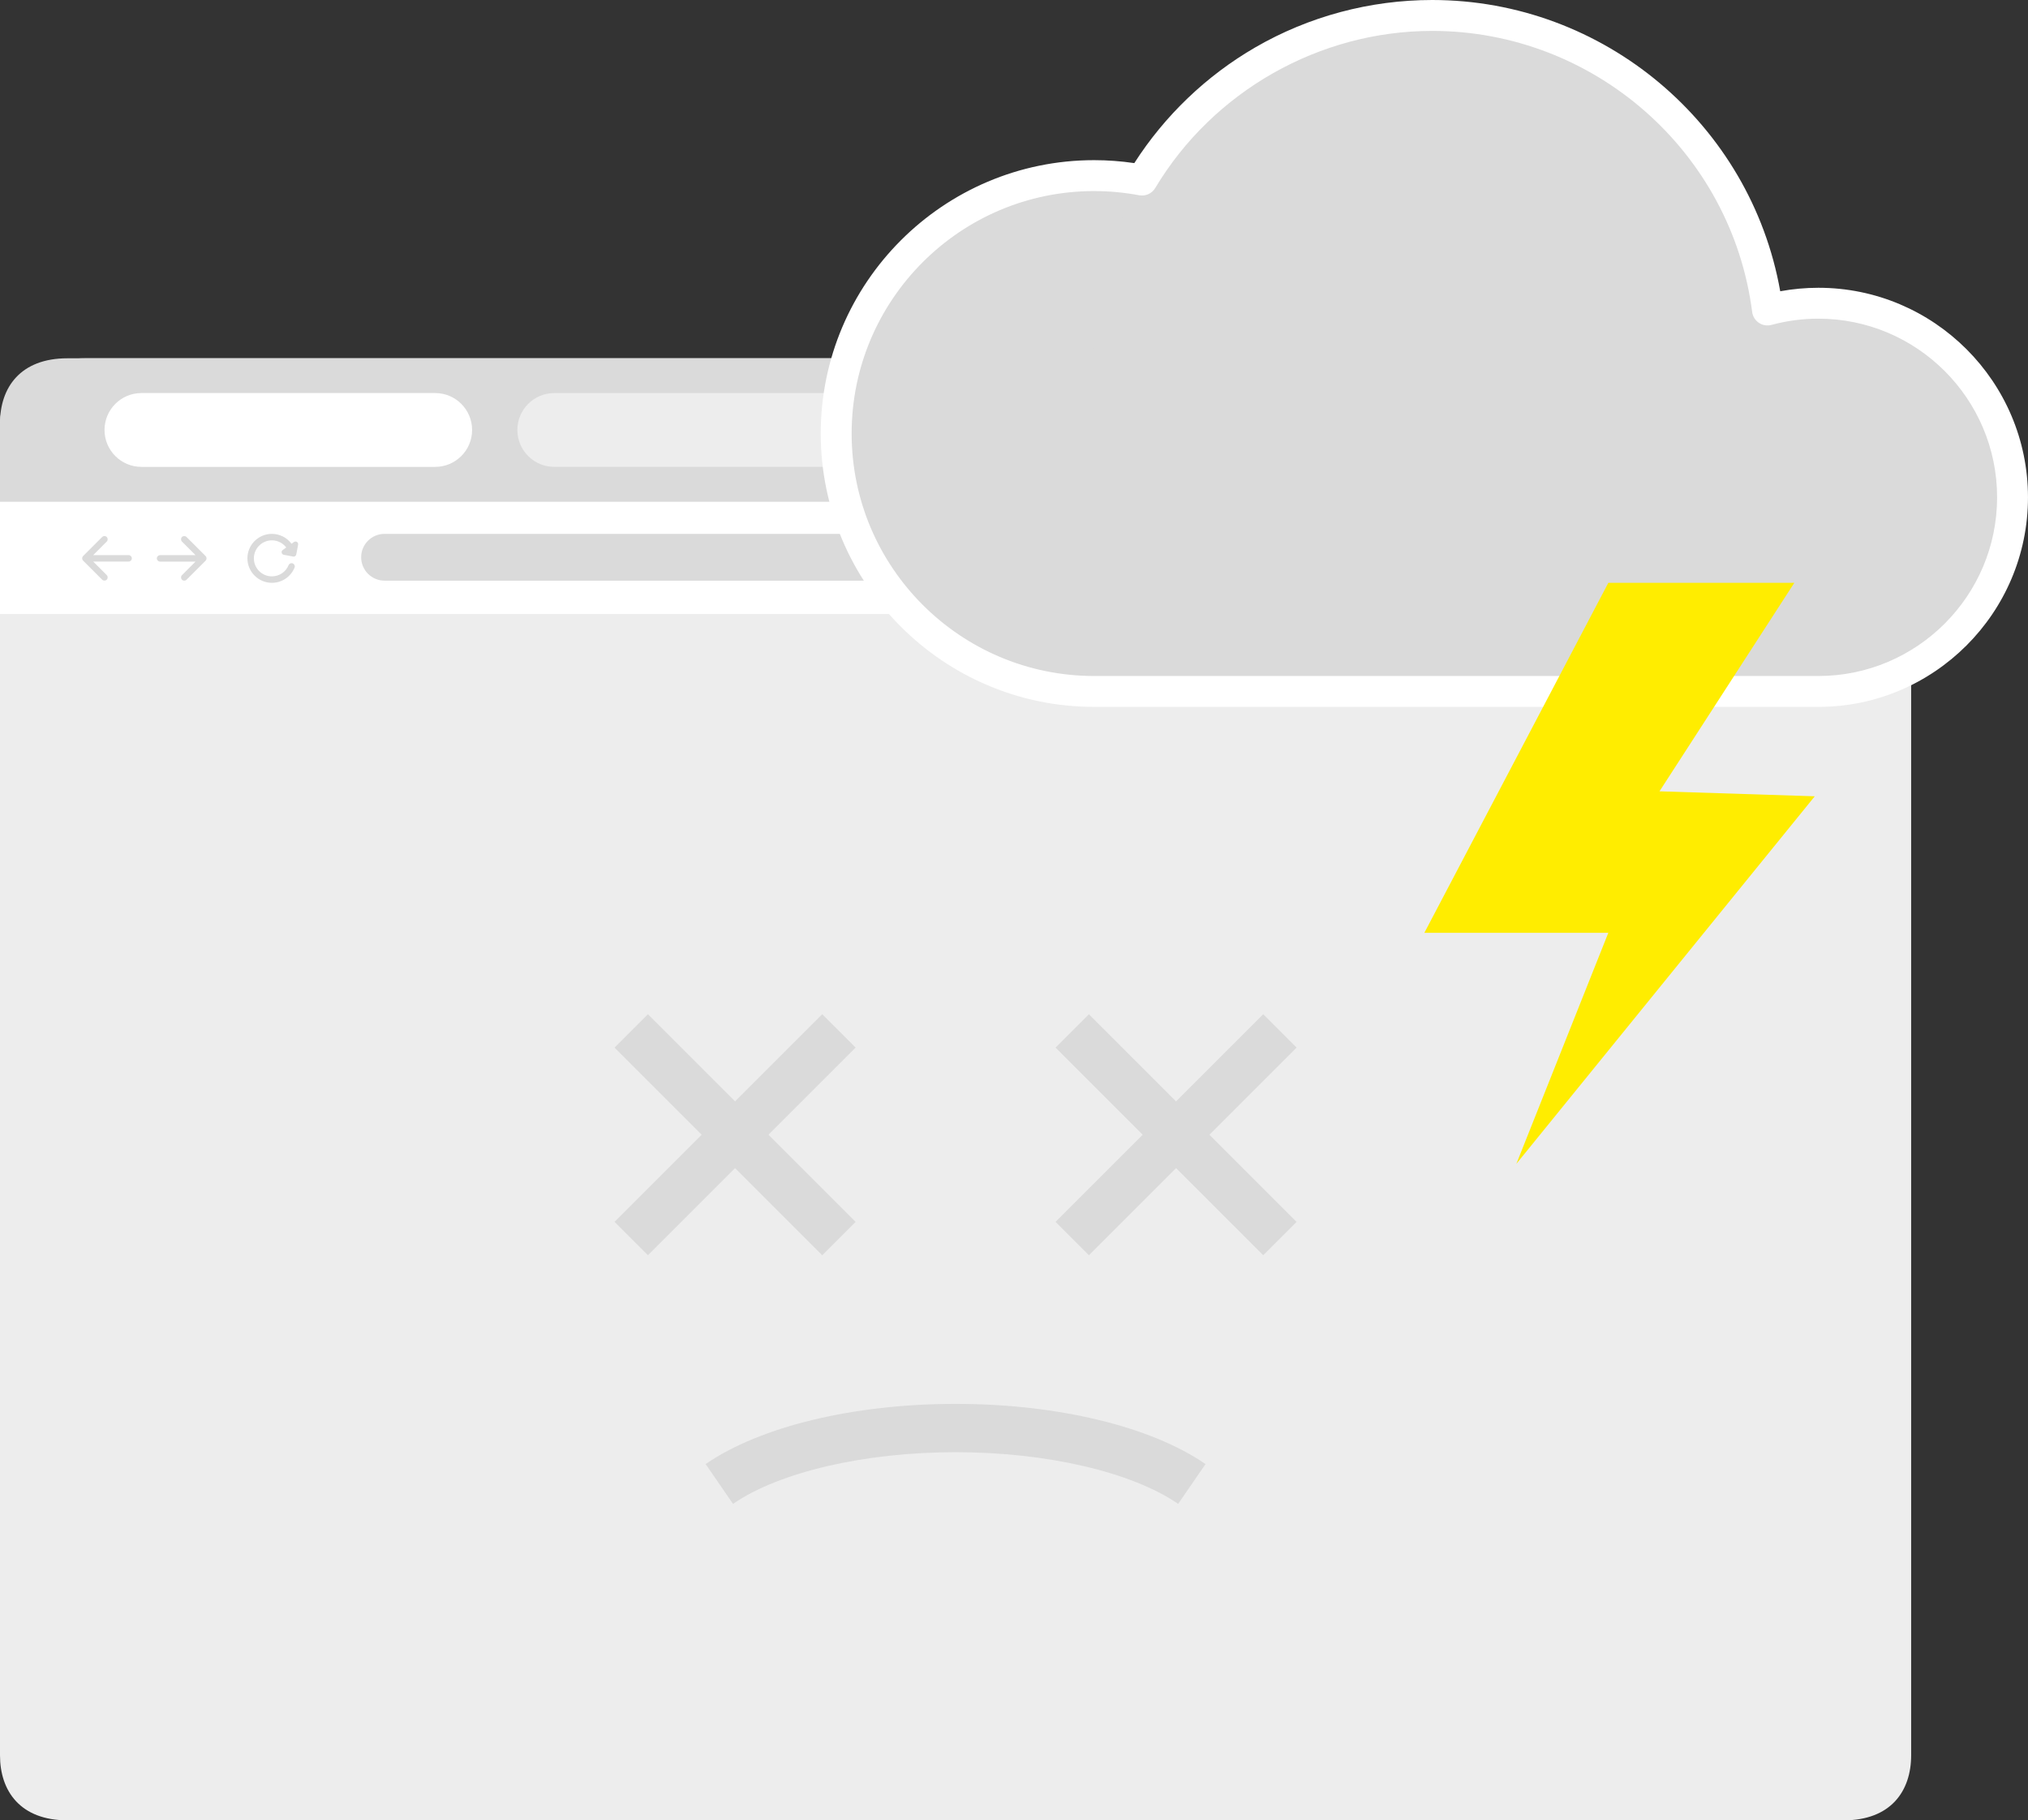
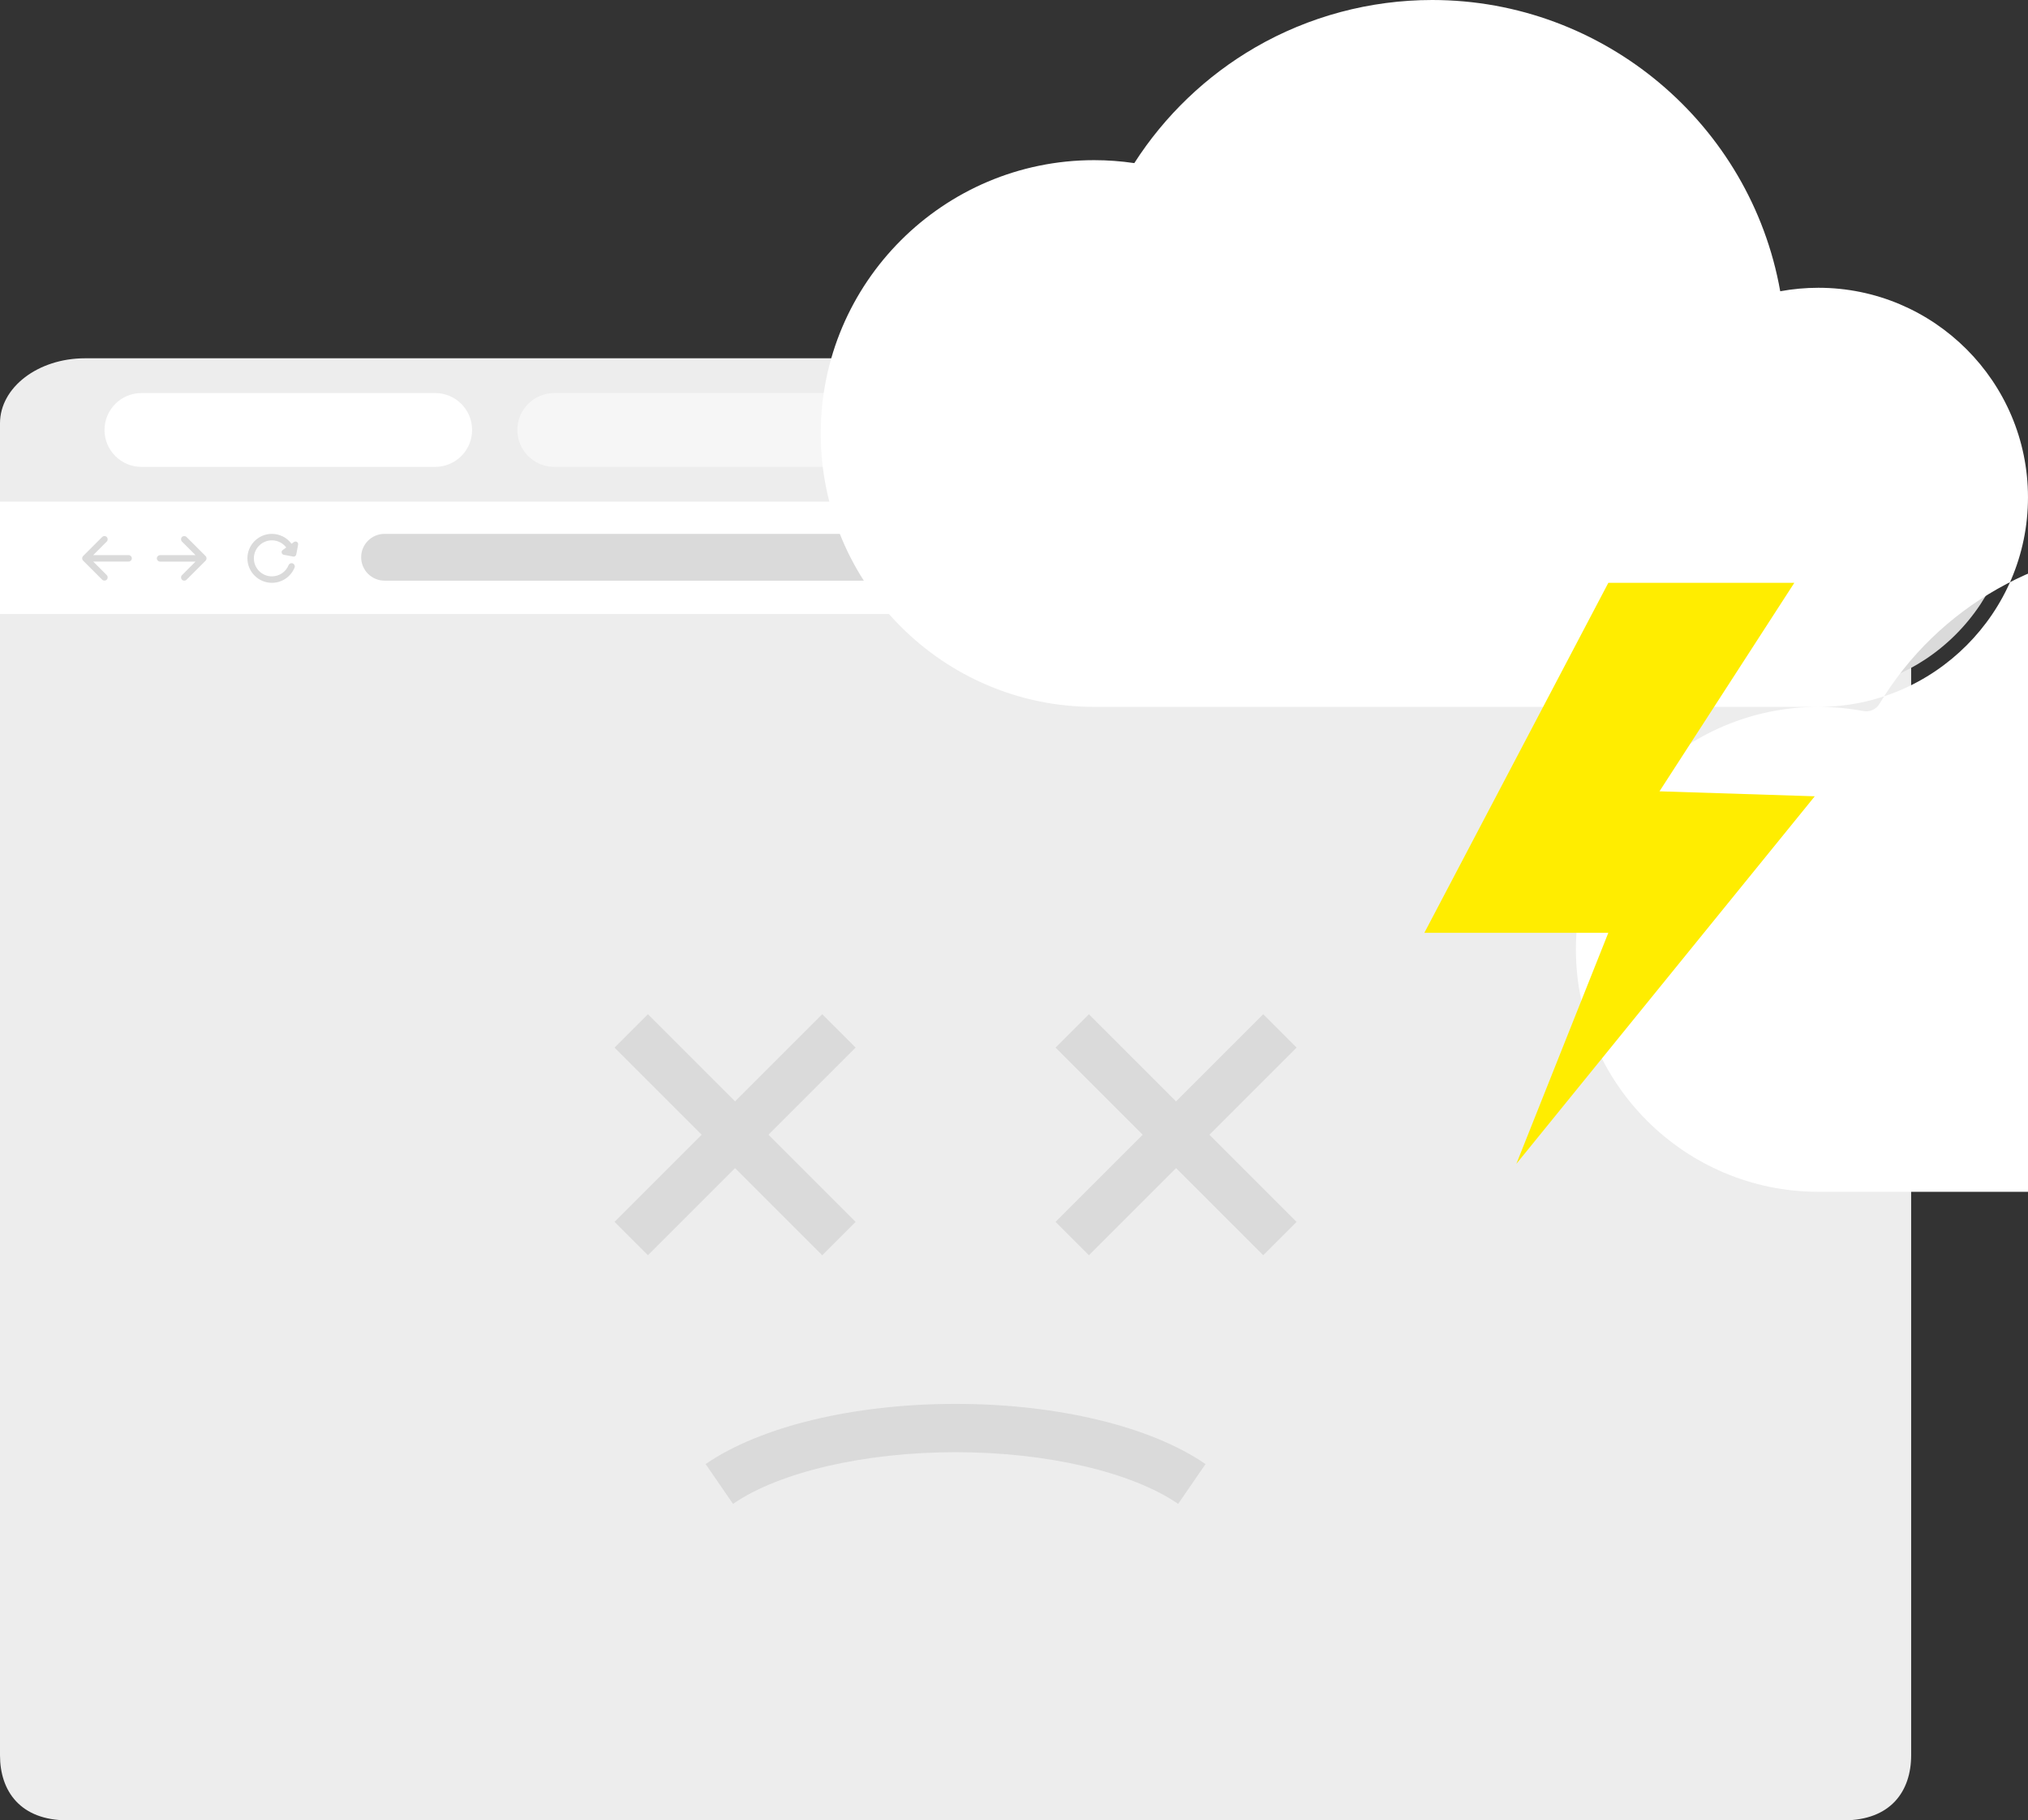
<svg xmlns="http://www.w3.org/2000/svg" id="Lager_2" viewBox="0 0 1387.53 1245.67">
  <rect x="0" y="0" width="1387.53" height="1245.67" fill="#333333" stroke="none" />
  <defs>
    <style>
      .cls-1 {
        opacity: .5;
      }

      .cls-1, .cls-2 {
        fill: #fff;
      }

      .cls-3 {
        fill: #ffed00;
      }

      .cls-4 {
        fill: #ededed;
      }

      .cls-5 {
        fill: #dadada;
      }
    </style>
  </defs>
  <g id="Layer_1">
    <g>
      <g>
        <path class="cls-4" d="M1307.58,289.67v911.52c0,24.56-14,44.48-46.11,44.48H46.11c-32.11,0-46.11-19.92-46.11-44.48V289.67c0-24.57,26.02-44.49,58.13-44.49h1203.34c32.11,0,46.11,19.92,46.11,44.49Z" />
        <rect class="cls-2" y="343.29" width="1307.58" height="76.9" />
-         <path class="cls-5" d="M1307.58,289.67v53.62H0v-53.62c0-24.57,14-44.49,46.11-44.49h1203.34c32.11,0,58.13,19.92,58.13,44.49Z" />
        <path class="cls-2" d="M297.75,319.49H96.77c-13.95,0-25.26-11.31-25.26-25.26h0c0-13.95,11.31-25.26,25.26-25.26h200.98c13.95,0,25.26,11.31,25.26,25.26h0c0,13.95-11.31,25.26-25.26,25.26Z" />
        <path class="cls-1" d="M580.21,319.49h-200.98c-13.95,0-25.26-11.31-25.26-25.26h0c0-13.95,11.31-25.26,25.26-25.26h200.98c13.95,0,25.26,11.31,25.26,25.26h0c0,13.95-11.31,25.26-25.26,25.26Z" />
        <g>
          <path class="cls-5" d="M141.28,381.77c-.02-.11-.05-.22-.08-.33-.02-.07-.02-.14-.05-.2-.01-.03-.04-.06-.05-.09-.05-.1-.11-.19-.17-.28-.06-.09-.12-.18-.19-.26-.02-.03-.04-.06-.06-.08l-13.05-13.05c-.86-.86-2.26-.86-3.13,0-.86.86-.86,2.26,0,3.13l9.27,9.28h-24.23c-1.22,0-2.21.99-2.21,2.21s.99,2.21,2.21,2.21h24.23l-9.27,9.28c-.86.86-.86,2.26,0,3.13.43.43,1,.65,1.56.65s1.13-.22,1.56-.65l13.05-13.05s.04-.06.06-.08c.07-.08.13-.17.19-.26.06-.09.12-.18.17-.28.01-.03.04-.06.05-.09.03-.07.03-.14.05-.2.03-.11.06-.21.08-.33.02-.11.02-.21.02-.32,0-.11,0-.21-.02-.32Z" />
          <path class="cls-5" d="M87.99,379.88h-24.23l9.27-9.28c.86-.86.86-2.26,0-3.13-.86-.86-2.26-.86-3.13,0l-13.05,13.05s-.04.06-.06.08c-.07.08-.13.17-.19.26-.06.09-.12.18-.17.28-.01.03-.04.06-.05.09-.03.07-.03.14-.05.2-.03.11-.06.21-.08.33-.02.11-.02.21-.02.32s0,.21.02.32c.02.11.05.22.08.33.02.07.02.14.05.2.01.03.04.06.05.09.05.1.11.19.17.28.06.09.12.18.19.26.02.03.04.06.06.08l13.05,13.05c.43.43,1,.65,1.56.65s1.13-.22,1.56-.65c.86-.86.86-2.26,0-3.13l-9.27-9.28h24.23c1.22,0,2.21-.99,2.21-2.21s-.99-2.21-2.21-2.21Z" />
          <path class="cls-5" d="M203.17,370.85c-.63-.4-1.43-.38-2.04.05l-1.67,1.19c-3.11-4.16-8.07-6.76-13.43-6.76-9.24,0-16.75,7.52-16.75,16.75s7.52,16.75,16.75,16.75c6.83,0,12.91-4.08,15.5-10.4.46-1.13-.08-2.42-1.21-2.88-1.13-.46-2.42.08-2.88,1.21-1.91,4.65-6.39,7.65-11.41,7.65-6.8,0-12.33-5.53-12.33-12.33s5.53-12.33,12.33-12.33c3.92,0,7.54,1.88,9.83,4.9l-2.42,1.72c-.59.42-.88,1.16-.72,1.87.16.71.72,1.26,1.44,1.4l6.42,1.22c.11.02.23.03.34.03.86,0,1.62-.61,1.78-1.48l1.27-6.69c.14-.73-.18-1.47-.81-1.87Z" />
        </g>
        <path class="cls-5" d="M1044.47,397.35H263.11c-8.84,0-16.01-7.17-16.01-16.01h0c0-8.84,7.17-16.01,16.01-16.01h781.36c8.84,0,16.01,7.17,16.01,16.01h0c0,8.84-7.17,16.01-16.01,16.01Z" />
      </g>
      <g>
        <g>
          <circle class="cls-5" cx="748.6" cy="296.67" r="176.49" />
          <circle class="cls-5" cx="1244.13" cy="340.32" r="132.83" transform="translate(123.75 979.41) rotate(-45)" />
          <circle class="cls-5" cx="979.89" cy="241.86" r="231.29" transform="translate(115.98 763.73) rotate(-45)" />
          <rect class="cls-5" x="748.6" y="296.67" width="495.53" height="176.49" />
        </g>
-         <path class="cls-2" d="M1244.13,483.72h-495.53c-103.14,0-187.06-83.91-187.06-187.06s83.91-187.06,187.06-187.06c9.17,0,18.38.68,27.47,2.02,20.83-32.52,49.31-59.8,82.75-79.18C895.45,11.22,937.32,0,979.89,0c117.44,0,217.82,84.89,238.12,199.31,8.59-1.58,17.34-2.38,26.11-2.38,79.07,0,143.4,64.33,143.4,143.4s-64.33,143.4-143.4,143.4ZM748.6,130.75c-91.49,0-165.92,74.43-165.92,165.92s74.43,165.92,165.92,165.92h495.53c67.42,0,122.26-54.85,122.26-122.26s-54.85-122.26-122.26-122.26c-10.86,0-21.65,1.43-32.08,4.26-2.95.8-6.1.28-8.64-1.41-2.54-1.7-4.22-4.41-4.61-7.44-14.08-109.65-108.19-192.33-218.91-192.33-77.18,0-149.79,41.2-189.5,107.51-2.27,3.8-6.67,5.77-11.01,4.96-10.12-1.9-20.47-2.86-30.78-2.86Z" />
+         <path class="cls-2" d="M1244.13,483.72h-495.53c-103.14,0-187.06-83.91-187.06-187.06s83.91-187.06,187.06-187.06c9.17,0,18.38.68,27.47,2.02,20.83-32.52,49.31-59.8,82.75-79.18C895.45,11.22,937.32,0,979.89,0c117.44,0,217.82,84.89,238.12,199.31,8.59-1.58,17.34-2.38,26.11-2.38,79.07,0,143.4,64.33,143.4,143.4s-64.33,143.4-143.4,143.4Zc-91.49,0-165.92,74.43-165.92,165.92s74.43,165.92,165.92,165.92h495.53c67.42,0,122.26-54.85,122.26-122.26s-54.85-122.26-122.26-122.26c-10.86,0-21.65,1.43-32.08,4.26-2.95.8-6.1.28-8.64-1.41-2.54-1.7-4.22-4.41-4.61-7.44-14.08-109.65-108.19-192.33-218.91-192.33-77.18,0-149.79,41.2-189.5,107.51-2.27,3.8-6.67,5.77-11.01,4.96-10.12-1.9-20.47-2.86-30.78-2.86Z" />
      </g>
      <polygon class="cls-3" points="1100.4 398.84 974.53 638.32 1100.4 638.32 1037.47 796.43 1241.64 544.91 1135.4 541.51 1227.65 398.84 1100.4 398.84" />
      <g>
        <g>
          <g>
            <rect class="cls-5" x="486.77" y="676.04" width="32.3" height="200.96" transform="translate(-401.78 583.06) rotate(-45)" />
            <rect class="cls-5" x="402.44" y="760.37" width="200.96" height="32.3" transform="translate(-401.77 583.03) rotate(-45)" />
          </g>
          <g>
            <rect class="cls-5" x="788.51" y="676.04" width="32.3" height="200.96" transform="translate(-313.41 796.42) rotate(-45)" />
            <rect class="cls-5" x="704.18" y="760.37" width="200.96" height="32.3" transform="translate(-313.41 796.41) rotate(-45)" />
          </g>
        </g>
        <path class="cls-5" d="M501.52,1029.12l-18.75-27.23c37.47-25.8,101.41-41.2,171.02-41.2s133.55,15.4,171.02,41.2l-18.75,27.23c-31.69-21.82-90.04-35.37-152.27-35.37s-120.58,13.55-152.27,35.37Z" />
      </g>
    </g>
  </g>
</svg>